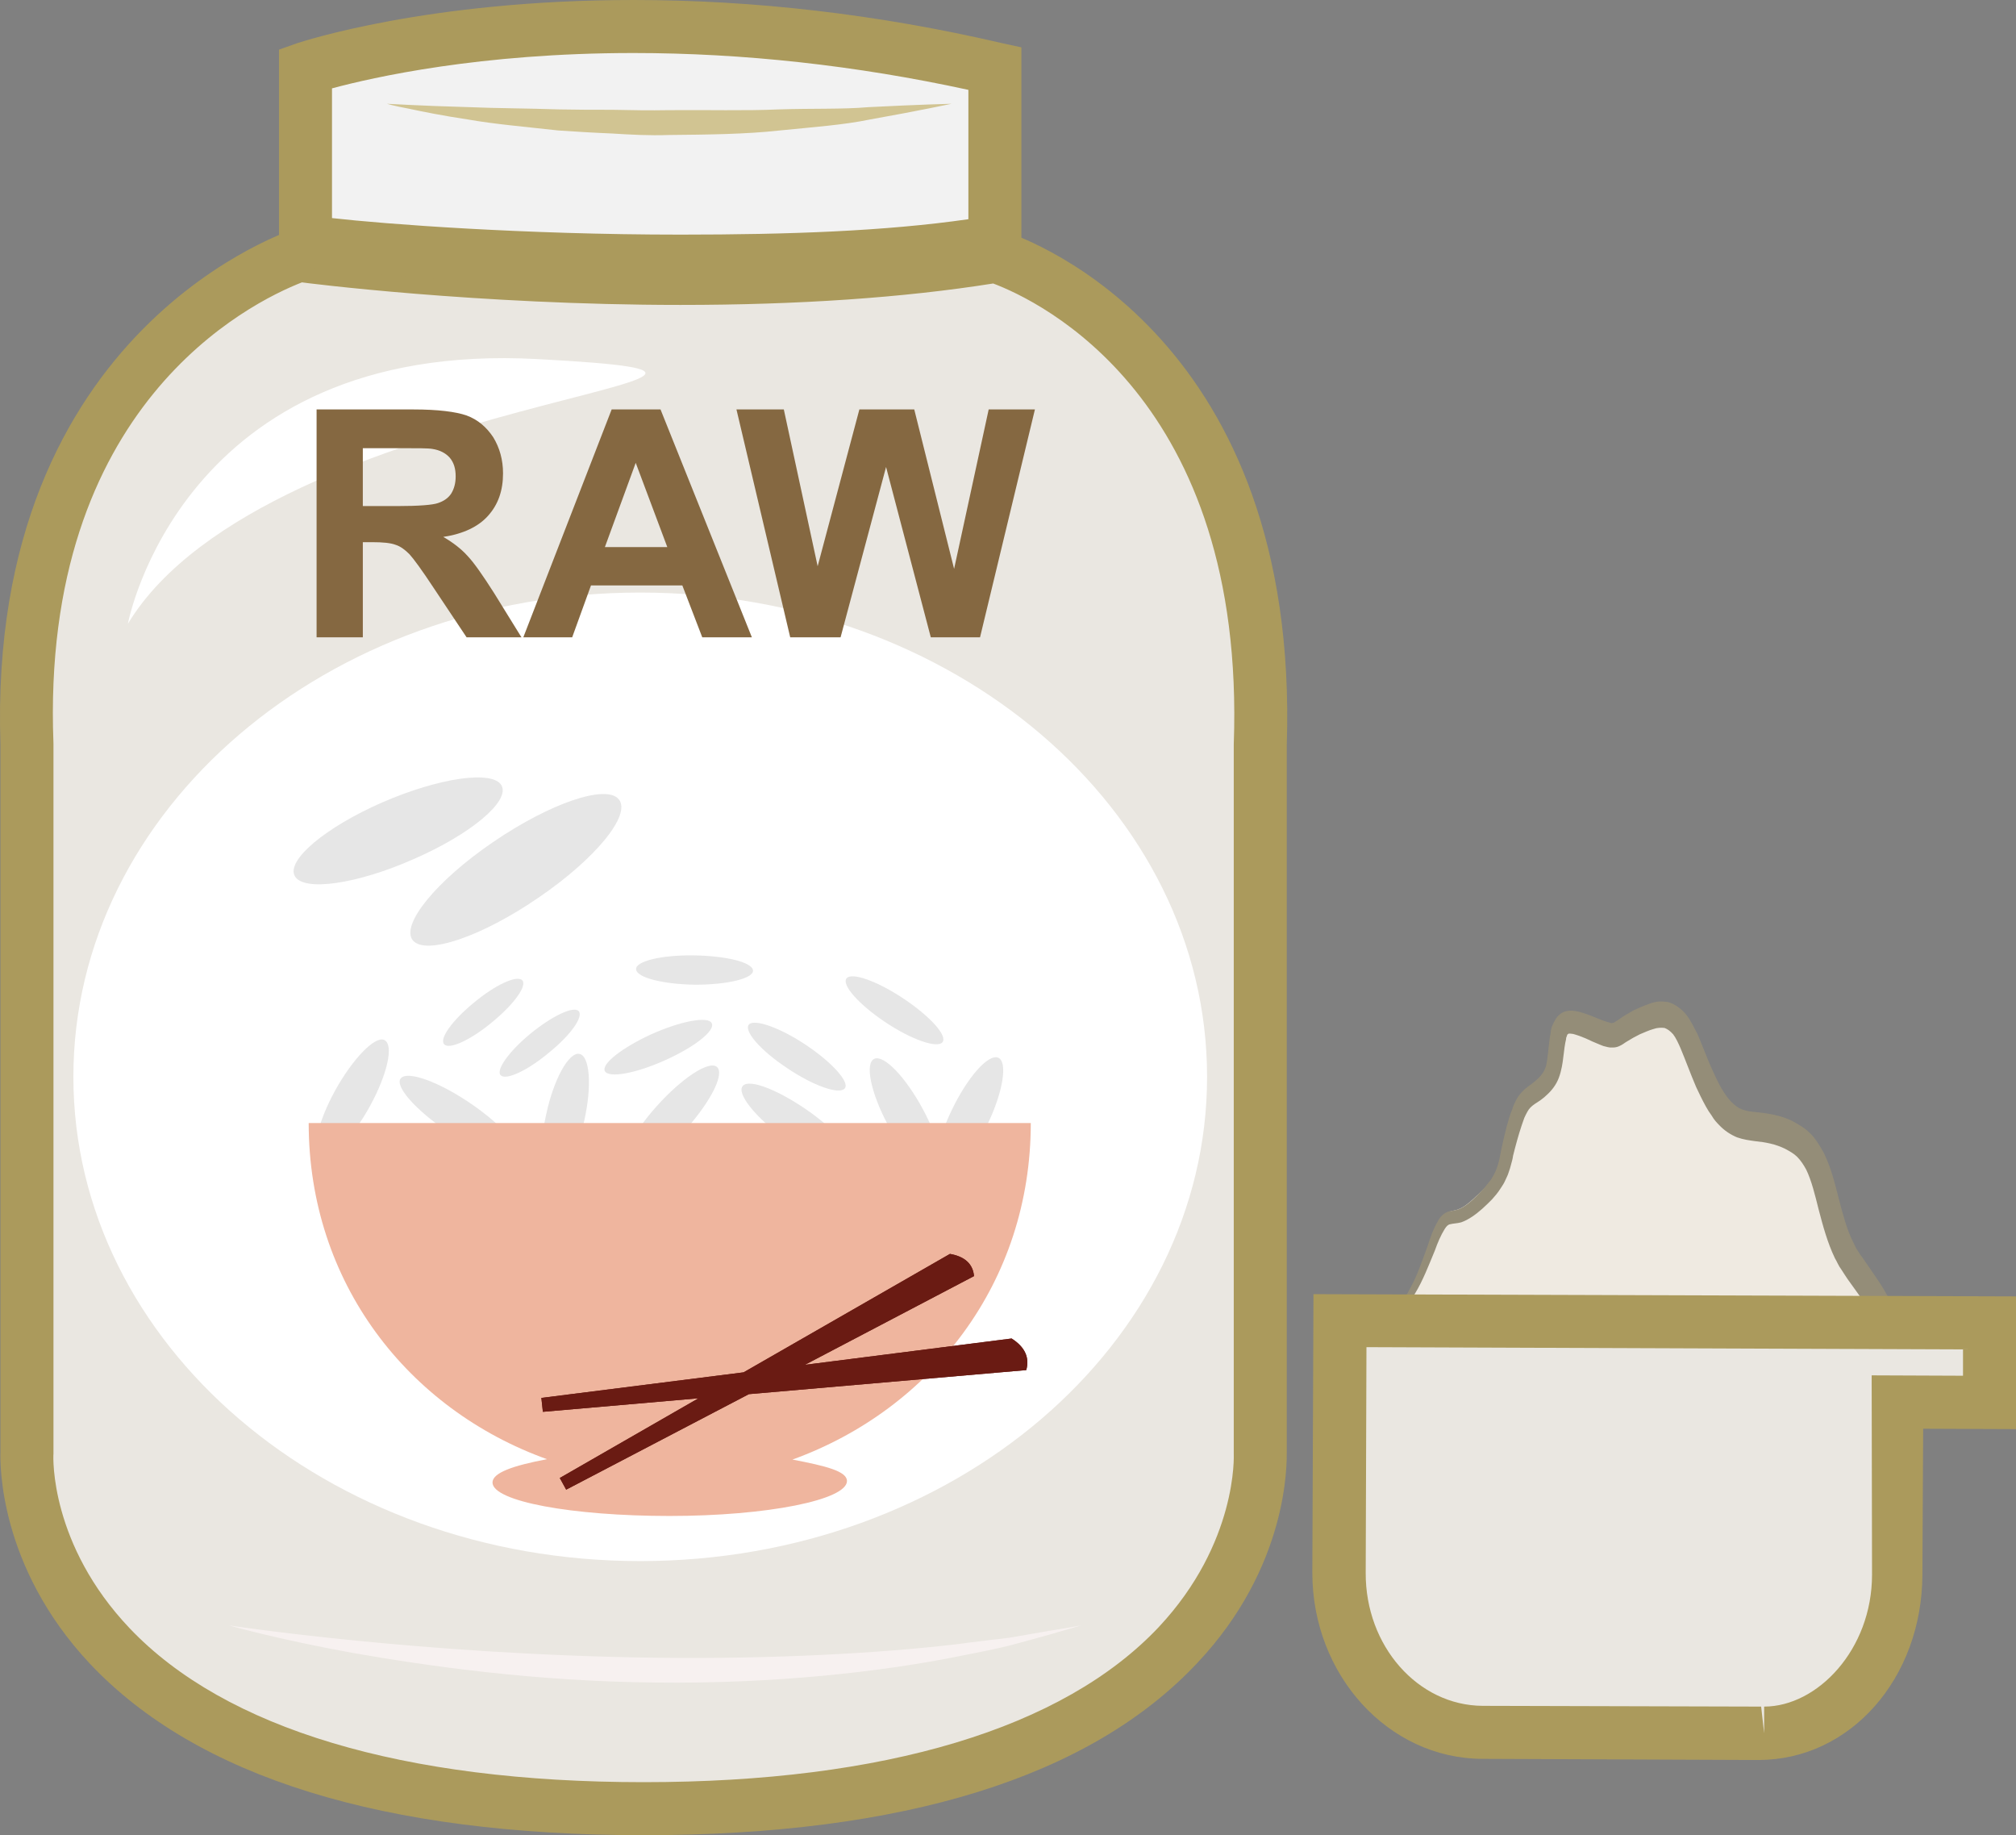
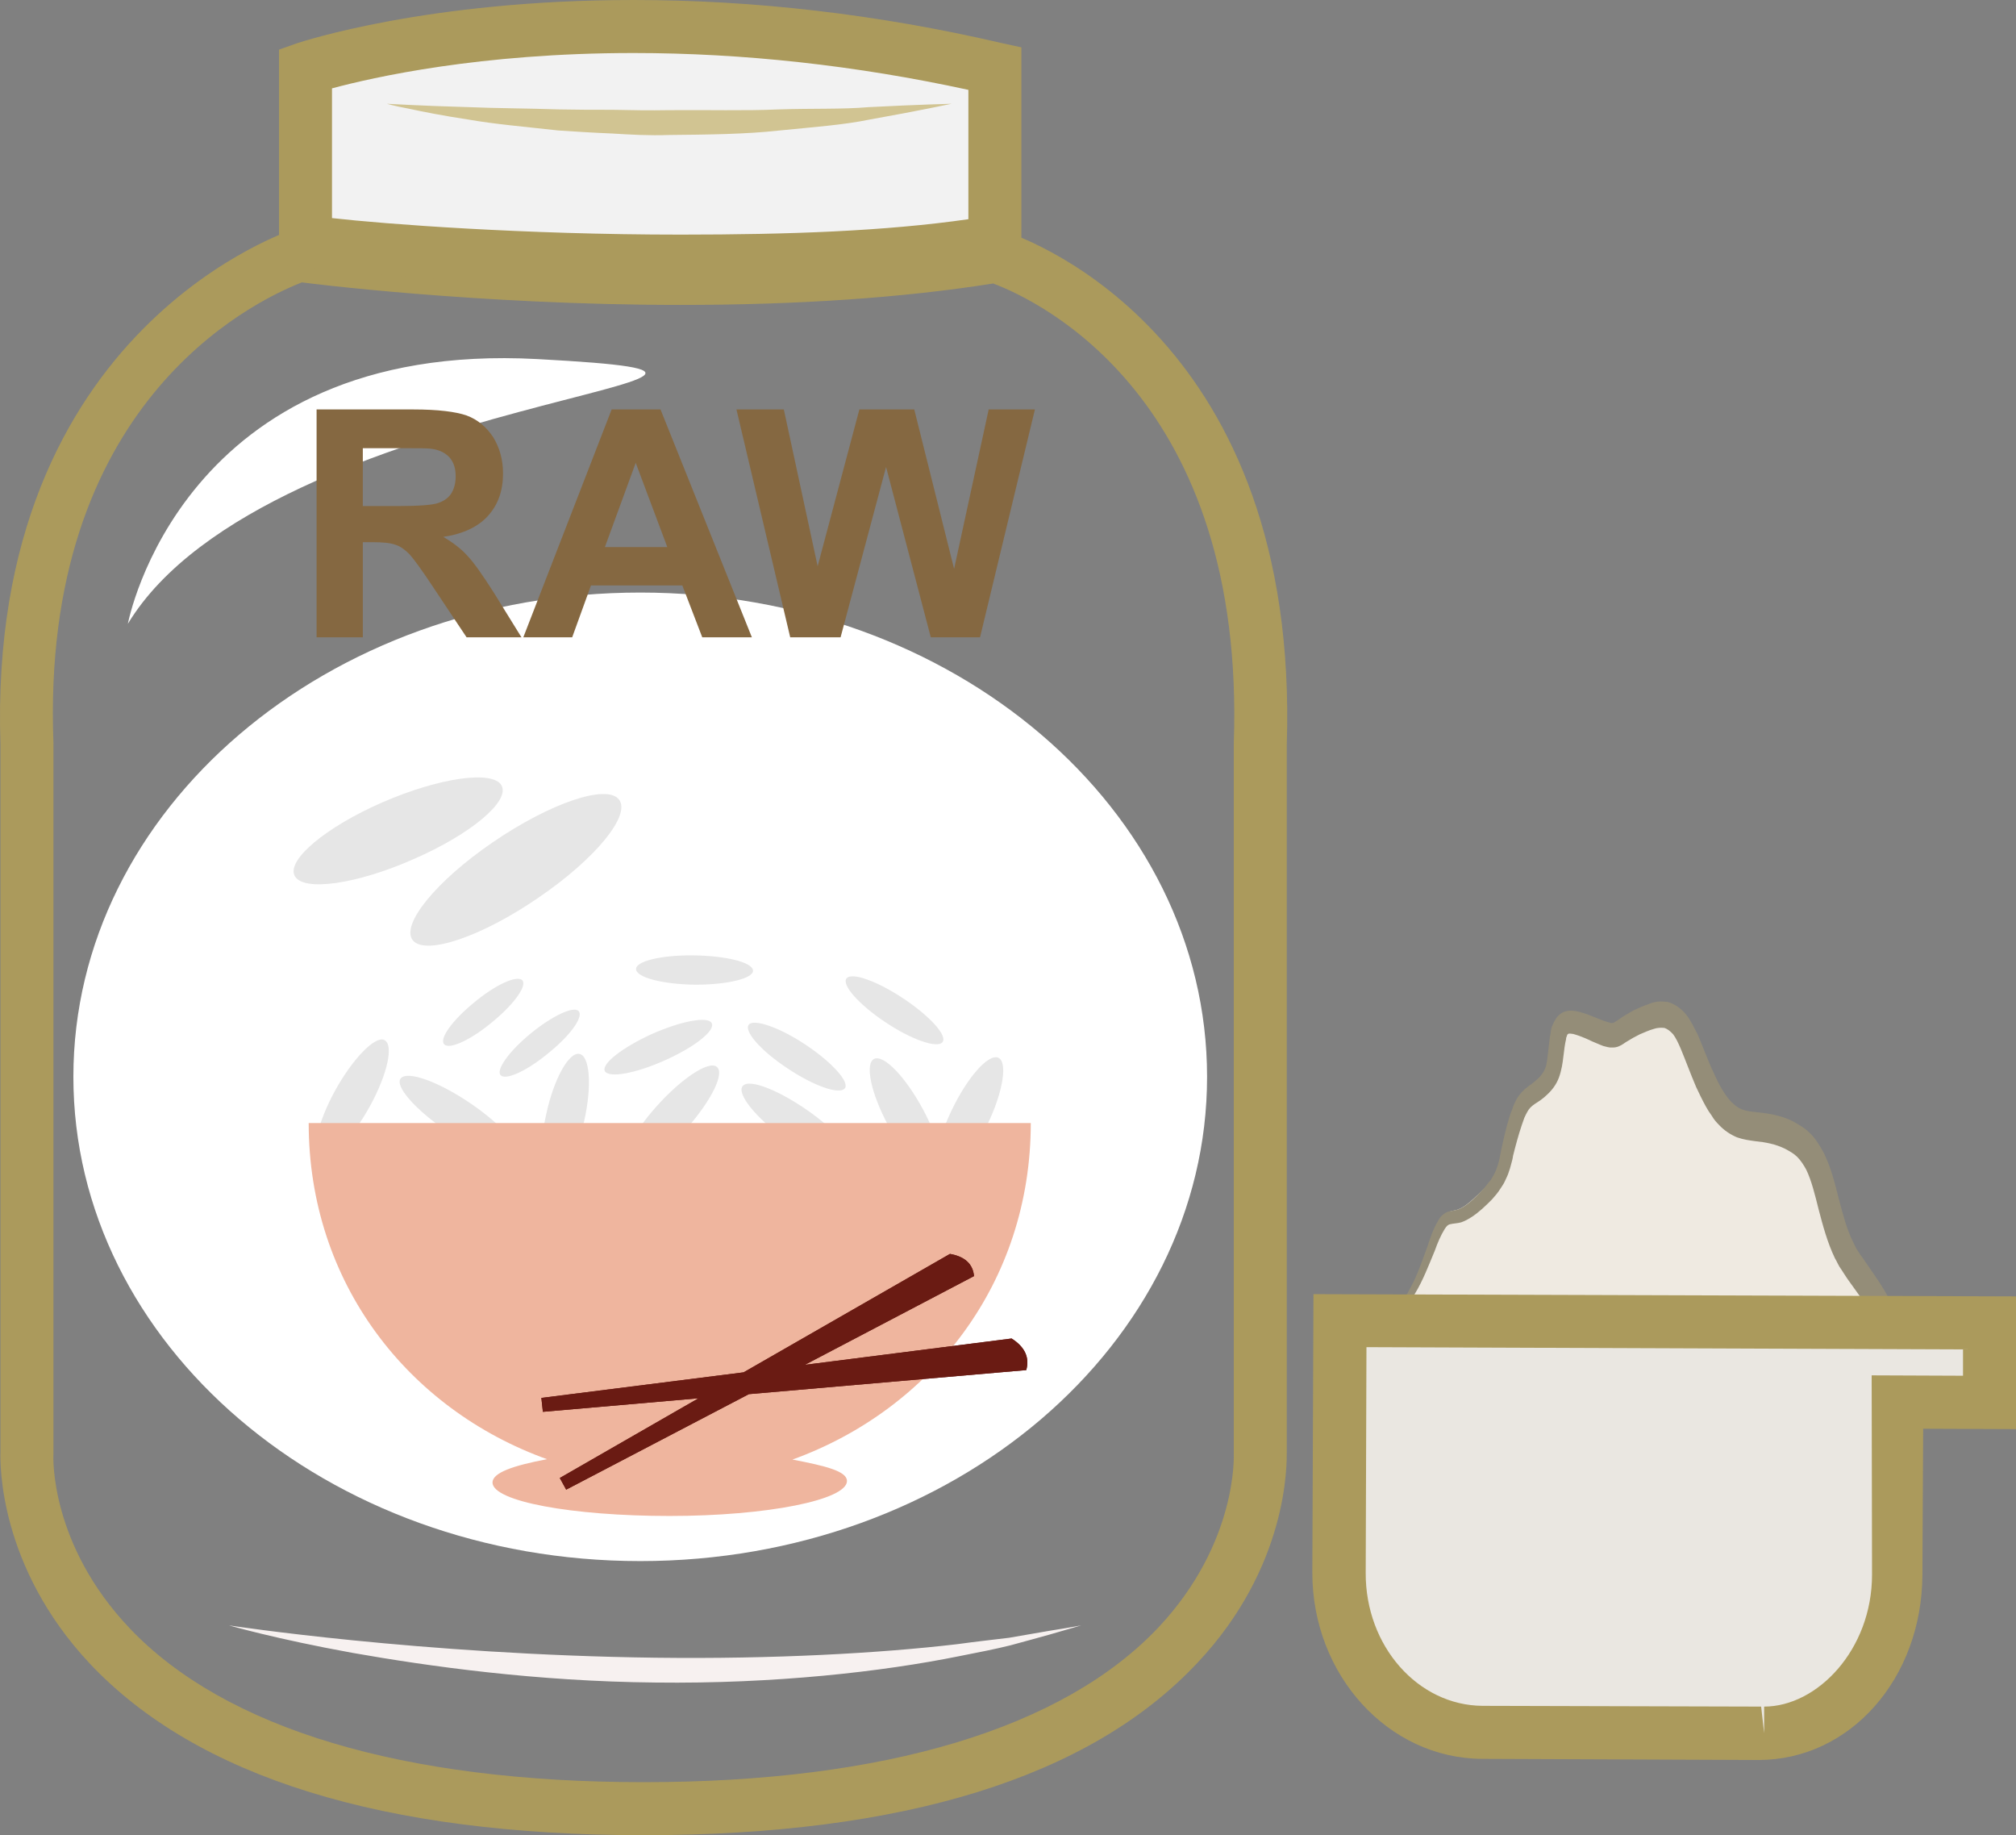
<svg xmlns="http://www.w3.org/2000/svg" id="svg72" viewBox="0 0 5363.215 4881" style="clip-rule:evenodd;fill-rule:evenodd;image-rendering:optimizeQuality;shape-rendering:geometricPrecision;text-rendering:geometricPrecision" version="1.1" height="48.81mm" width="53.632mm" xml:space="preserve">
  <rect x="0" y="0" width="5363.215" height="4881" fill="#808080" stroke="none" />
  <defs id="defs4">
    <style id="style2" type="text/css">
   
    .fil11 {fill:#856841}
    .fil10 {fill:#6A1B13;fill-rule:nonzero}
    .fil1 {fill:#948D78;fill-rule:nonzero}
    .fil3 {fill:#AB9A5C;fill-rule:nonzero}
    .fil7 {fill:#D1C492;fill-rule:nonzero}
    .fil8 {fill:#E6E6E6;fill-rule:nonzero}
    .fil2 {fill:#EAE7E1;fill-rule:nonzero}
    .fil9 {fill:#EFB59E;fill-rule:nonzero}
    .fil0 {fill:#EFEAE1;fill-rule:nonzero}
    .fil4 {fill:#F2F2F2;fill-rule:nonzero}
    .fil5 {fill:#F7F1F0;fill-rule:nonzero}
    .fil6 {fill:white;fill-rule:nonzero}
   
  </style>
  </defs>
  <g transform="translate(-7862.785,-12372)" id="Vrstva_x0020_1">
    <path style="fill:#efeae1;fill-rule:nonzero" id="path7" d="m 11508,16078 c 28,-35 123,98 238,145 114,47 148,142 268,86 121,-56 242,-123 302,-118 60,6 83,109 230,82 147,-28 235,-65 306,-216 72,-150 20,-206 -60,-320 -80,-113 -58,-282 -156,-339 -98,-57 -153,9 -218,-113 -65,-123 -70,-245 -169,-208 -98,37 -71,66 -136,37 -66,-28 -93,-38 -104,9 -11,47 0,104 -44,141 -44,38 -37,41 -65,135 -27,94 -24,100 -106,175 -82,75 -65,-16 -114,124 -50,140 -73,149 -123,225 -49,75 -115,89 -83,146 0,0 30,14 34,9 z" class="fil0" />
    <path style="fill:#efeae1;fill-rule:nonzero" id="path9" d="m 11520,16054 c 24,0 52,24 92,57 39,33 88,74 140,96 40,16 70,38 97,57 35,25 62,44 97,44 19,0 38,-5 61,-15 23,-11 47,-23 70,-34 101,-48 187,-90 241,-85 26,2 46,19 66,36 29,25 58,50 115,50 13,0 28,-2 44,-5 148,-28 226,-64 293,-205 63,-132 27,-183 -45,-283 l -14,-19 c -37,-53 -52,-114 -67,-173 -18,-72 -34,-133 -83,-161 -34,-21 -63,-24 -90,-27 -47,-6 -90,-11 -135,-94 -18,-35 -32,-70 -44,-100 -33,-83 -50,-119 -102,-99 -37,13 -55,26 -68,34 -11,8 -22,15 -37,15 -11,0 -23,-3 -45,-13 -29,-12 -53,-22 -66,-22 -4,0 -9,0 -14,19 -3,13 -4,26 -6,40 -3,37 -7,79 -44,111 -31,26 -32,30 -46,80 -3,13 -7,28 -13,46 l -6,22 c -22,75 -26,89 -105,161 -34,31 -53,37 -70,40 -9,2 -14,3 -40,77 -38,109 -62,142 -93,184 -9,12 -19,26 -31,44 -19,29 -40,49 -57,65 -30,30 -37,39 -28,58 5,2 10,4 14,5 5,-4 12,-6 19,-6 z m 426,290 c -46,0 -81,-25 -117,-51 -27,-19 -54,-39 -90,-54 -57,-23 -109,-66 -150,-101 -26,-22 -58,-48 -69,-48 0,2 -6,6 -16,6 -12,0 -30,-8 -37,-12 l -5,-2 -3,-5 c -28,-48 1,-76 32,-105 16,-16 35,-34 52,-59 12,-18 22,-33 32,-46 30,-41 51,-71 88,-175 29,-81 37,-94 66,-100 10,-2 24,-4 53,-31 72,-65 74,-73 95,-145 l 7,-22 c 5,-18 9,-33 12,-45 14,-52 18,-64 57,-98 26,-22 29,-54 32,-87 2,-15 3,-30 7,-45 2,-11 11,-46 48,-46 20,0 45,10 80,25 16,7 25,10 31,10 4,0 7,-2 18,-9 13,-9 34,-23 74,-38 14,-6 27,-8 39,-8 58,0 82,58 109,127 12,29 25,63 43,96 35,67 64,71 107,76 28,3 63,7 104,31 61,36 80,107 99,183 14,56 29,114 62,161 l 14,20 c 72,100 120,167 48,318 -73,153 -164,196 -319,225 -18,3 -34,5 -50,5 -70,0 -108,-32 -138,-58 -17,-15 -31,-27 -47,-28 -44,-4 -130,38 -222,82 -23,11 -47,23 -70,34 -28,12 -52,19 -76,19 z" class="fil0" />
    <path style="fill:#948d78;fill-rule:nonzero" id="path11" d="m 11508,16078 c 0,-1 0,1 -5,1 -5,-1 -13,-3 -29,-10 -2,-4 -7,-12 -10,-25 -4,-13 2,-33 13,-47 10,-16 24,-31 38,-50 15,-19 28,-44 46,-68 18,-25 38,-50 54,-82 18,-32 31,-71 46,-112 7,-21 14,-43 27,-65 3,-6 7,-12 12,-16 5,-5 11,-8 17,-10 11,-2 19,-3 27,-6 15,-6 31,-19 46,-34 8,-8 16,-16 23,-24 l 10,-13 6,-7 4,-7 c 12,-19 18,-41 23,-70 6,-28 13,-60 22,-89 2,-7 5,-15 8,-22 2,-8 6,-16 10,-24 8,-16 23,-30 33,-37 10,-7 20,-15 28,-23 7,-7 13,-15 17,-26 4,-10 5,-24 7,-39 2,-16 3,-34 7,-54 0,-5 2,-11 3,-16 3,-6 5,-12 9,-18 6,-12 17,-20 27,-23 11,-3 19,-2 26,-1 8,1 15,3 21,5 26,8 53,22 72,26 l 3,1 c 1,0 2,0 2,0 2,-1 3,0 5,-1 2,-1 9,-6 14,-9 12,-9 25,-16 39,-24 13,-6 26,-12 41,-17 7,-3 15,-5 23,-6 9,-1 18,0 27,1 18,5 36,18 49,34 13,17 21,35 30,52 15,35 27,69 42,101 14,31 30,61 48,79 9,9 18,16 29,20 11,4 24,6 38,7 29,3 63,8 94,23 14,8 32,17 47,32 15,14 27,34 38,54 20,41 30,84 40,123 11,42 21,80 37,112 4,8 7,16 12,23 4,7 9,14 15,22 11,16 22,32 33,48 11,16 22,33 33,53 10,20 19,43 25,70 5,27 4,56 0,81 -2,13 -4,25 -8,36 -3,12 -7,22 -11,33 -8,21 -17,40 -27,57 -10,18 -18,36 -31,52 l -17,24 c -5,8 -13,14 -19,21 l -19,20 c -7,5 -15,10 -22,16 -56,41 -116,56 -172,68 -28,6 -57,12 -86,11 -30,0 -60,-7 -87,-23 -28,-15 -51,-40 -70,-55 -10,-7 -18,-11 -28,-12 -11,1 -22,0 -33,3 -47,10 -93,31 -137,50 -44,19 -86,38 -126,56 -21,9 -43,15 -65,15 -22,1 -43,-5 -62,-15 -37,-20 -67,-48 -97,-67 -15,-10 -30,-18 -44,-25 -15,-7 -29,-15 -43,-23 -26,-16 -49,-35 -70,-52 -40,-34 -70,-64 -92,-79 -11,-7 -21,-10 -27,-9 -6,1 -9,5 -9,5 0,0 2,-4 9,-6 6,-2 16,1 28,7 23,13 54,41 96,71 21,16 44,32 70,46 14,7 28,13 43,19 15,7 31,14 46,23 32,18 63,44 98,60 34,17 72,11 110,-7 40,-20 81,-41 125,-63 43,-22 89,-45 141,-59 12,-4 27,-5 41,-5 16,0 32,7 45,16 26,19 45,39 67,50 22,11 46,16 71,16 25,0 51,-7 78,-13 54,-13 109,-30 156,-66 6,-5 12,-9 17,-14 l 16,-17 c 5,-6 11,-10 16,-17 l 14,-21 c 10,-12 17,-29 26,-44 8,-16 16,-32 22,-49 3,-8 6,-17 8,-25 3,-8 4,-16 6,-25 2,-16 2,-30 -1,-45 -6,-29 -24,-60 -45,-90 -11,-15 -22,-31 -33,-46 -5,-7 -11,-17 -17,-26 -7,-9 -11,-20 -17,-30 -20,-42 -32,-87 -43,-129 -10,-40 -19,-77 -33,-106 -7,-13 -15,-25 -24,-34 -9,-9 -20,-15 -33,-22 -25,-12 -50,-17 -80,-20 -14,-2 -30,-4 -47,-10 -17,-7 -34,-18 -48,-33 -7,-7 -14,-15 -19,-24 -6,-8 -11,-16 -16,-25 -10,-18 -18,-35 -26,-52 -15,-35 -28,-71 -41,-102 -6,-14 -13,-29 -20,-38 -8,-9 -15,-14 -23,-17 -9,-1 -19,-1 -30,3 -11,3 -24,9 -36,14 -12,6 -23,12 -34,19 -7,4 -12,9 -22,13 -5,2 -10,3 -15,3 h -8 l -6,-1 -12,-3 -10,-4 c -7,-3 -14,-6 -19,-8 -12,-6 -24,-11 -35,-15 -6,-2 -12,-4 -16,-5 -5,-1 -10,-1 -12,-1 -1,1 -3,2 -4,3 0,0 0,2 -1,4 -1,2 -2,4 -2,8 -3,12 -5,28 -7,45 -2,18 -5,38 -12,57 -7,19 -19,34 -31,45 -11,11 -22,18 -33,25 -10,7 -15,12 -20,21 -3,5 -5,10 -8,16 -2,7 -5,13 -7,20 -9,27 -16,53 -23,81 -1,8 -3,15 -5,22 -2,8 -4,15 -7,23 -2,7 -6,14 -9,21 -3,7 -7,13 -11,19 l -6,9 -6,8 -12,14 c -9,9 -17,17 -26,25 -17,15 -36,29 -56,36 -11,3 -22,3 -29,5 -6,1 -10,5 -15,13 -10,16 -19,37 -26,57 -17,41 -32,80 -52,113 -19,32 -40,57 -58,79 -19,23 -34,46 -49,65 -16,18 -30,32 -41,46 -11,13 -17,29 -14,42 2,13 7,21 9,25 14,8 23,10 28,11 5,0 5,-2 5,-1 z" class="fil1" />
-     <path style="fill:#eae7e1;fill-rule:nonzero" id="path13" d="m 11215,14352 c 36,-970 -564,-1253 -705,-1299 v 1 c -812,132 -1835,0 -1835,0 v -9 c 0,0 -776,231 -741,1307 v 1882 c 0,0 -56,948 1641,948 1697,0 1640,-948 1640,-948 z" class="fil2" />
    <path style="fill:#ab9a5c;fill-rule:nonzero" id="path15" d="m 8666,13123 c -138,54 -696,327 -661,1226 v 1887 3 c -1,9 -9,241 203,464 254,267 727,409 1367,409 642,0 1116,-143 1370,-412 211,-225 200,-459 200,-461 v -5 -1882 c 33,-921 -518,-1180 -640,-1226 -240,38 -519,57 -832,57 -541,0 -1002,-59 -1007,-60 z m 909,4130 c -692,0 -1188,-154 -1473,-456 -243,-259 -239,-533 -238,-564 v -1881 c -37,-1115 783,-1372 791,-1374 l 91,-27 v 40 c 141,15 510,51 927,51 287,0 544,-17 766,-49 v -37 l 93,30 c 81,26 789,291 754,1368 v 1879 c 0,31 5,305 -239,563 -285,303 -780,457 -1472,457 z" class="fil3" />
    <path style="fill:#f2f2f2;fill-rule:nonzero" id="path17" d="m 8675,12554 v 453 8 c 0,0 1023,133 1835,0 v -1 -460 c -1094,-251 -1835,0 -1835,0 z" class="fil4" />
    <path style="fill:#ab9a5c;fill-rule:nonzero" id="path19" d="m 8746,12952 c 141,16 510,44 927,44 h 1 c 286,0 543,-9 765,-41 v -344 c -299,-65 -599,-98 -891,-98 -409,0 -694,65 -802,94 z m 928,185 h -1 c -541,0 -1002,-55 -1007,-56 l -61,-4 v -573 l 48,-17 c 13,-4 346,-115 895,-115 321,0 650,38 977,114 l 55,12 v 576 l -59,7 c -243,40 -528,56 -847,56 z" class="fil3" />
    <path style="fill:#f7f1f0;fill-rule:nonzero" id="path21" d="m 10739,16695 c 0,0 -30,9 -86,25 -28,8 -62,17 -102,28 -40,10 -86,19 -137,29 -203,41 -490,74 -808,70 -317,-3 -602,-43 -806,-79 -204,-37 -328,-73 -328,-73 0,0 508,78 1135,86 314,4 598,-12 802,-36 51,-7 97,-12 138,-17 40,-7 75,-13 104,-18 57,-9 88,-15 88,-15 z" class="fil5" />
    <path style="fill:#ffffff;fill-rule:nonzero" id="path23" d="m 8203,14031 c 0,0 141,-755 1089,-704 948,51 -717,90 -1089,704 z" class="fil6" />
    <path style="fill:#d1c492;fill-rule:nonzero" id="path25" d="m 10394,12648 c 0,0 -83,18 -218,42 -67,14 -149,20 -239,29 -90,10 -190,11 -294,12 -53,2 -104,-1 -153,-4 -49,-2 -97,-5 -142,-8 -90,-10 -171,-17 -239,-29 -67,-10 -122,-21 -159,-29 -38,-7 -58,-13 -58,-13 0,0 21,1 59,3 38,2 93,4 161,6 68,3 150,3 239,6 45,1 92,1 141,1 49,1 99,2 151,1 103,-1 202,2 291,-2 90,-3 171,0 239,-6 136,-7 221,-9 221,-9 z" class="fil7" />
    <path style="fill:#eae7e1;fill-rule:nonzero" id="path27" d="m 13156,15890 h -247 l -323,-1 -1159,-4 -2,670 c -1,234 170,424 381,424 l 734,3 c 212,1 366,-188 367,-422 l 1,-459 248,1 z" class="fil2" />
    <path style="fill:#ab9a5c;fill-rule:nonzero" id="path29" d="m 11498,15955 -2,600 c -1,195 139,353 311,354 l 741,2 8,71 v -71 c 141,0 287,-151 287,-351 l -1,-530 243,1 v -70 z m 1043,1098 h -1 l -734,-3 c -250,-1 -452,-223 -452,-495 l 3,-741 1869,6 v 353 l -247,-1 -2,388 c -1,276 -192,493 -436,493 z" class="fil3" />
    <path style="fill:#ffffff;fill-rule:nonzero" id="path31" d="m 11074,15236 c 0,711 -675,1288 -1508,1288 -833,0 -1508,-577 -1508,-1288 0,-711 675,-1288 1508,-1288 833,0 1508,577 1508,1288 z" class="fil6" />
    <path style="fill:#e6e6e6;fill-rule:nonzero" id="path33" d="m 8847,15314 c -47,85 -106,146 -132,134 -25,-11 -8,-89 39,-175 47,-85 106,-146 131,-135 26,12 9,90 -38,176 z" class="fil8" />
    <path style="fill:#e6e6e6;fill-rule:nonzero" id="path35" d="m 9174,14612 c 152,-104 302,-155 335,-114 34,41 -62,158 -213,261 -151,104 -301,155 -335,114 -33,-41 62,-158 213,-261 z" class="fil8" />
    <path style="fill:#e6e6e6;fill-rule:nonzero" id="path37" d="m 8880,14506 c 152,-66 294,-86 317,-45 23,42 -82,130 -234,196 -151,67 -293,87 -316,45 -23,-42 82,-130 233,-196 z" class="fil8" />
    <path style="fill:#e6e6e6;fill-rule:nonzero" id="path39" d="m 9052,15381 c -85,-58 -140,-121 -123,-141 18,-21 101,9 186,67 85,58 140,121 122,141 -17,21 -100,-9 -185,-67 z" class="fil8" />
    <path style="fill:#e6e6e6;fill-rule:nonzero" id="path41" d="m 9609,15315 c 66,-74 138,-122 160,-106 23,16 -13,89 -79,164 -66,75 -138,122 -161,106 -22,-16 13,-89 80,-164 z" class="fil8" />
    <path style="fill:#e6e6e6;fill-rule:nonzero" id="path43" d="m 10319,15324 c 46,86 62,165 36,176 -26,11 -84,-50 -130,-136 -46,-86 -62,-165 -36,-176 26,-11 84,50 130,136 z" class="fil8" />
    <path style="fill:#e6e6e6;fill-rule:nonzero" id="path45" d="m 10490,15362 c -42,88 -97,151 -124,141 -26,-10 -14,-89 28,-177 42,-88 97,-151 124,-141 26,10 14,90 -28,177 z" class="fil8" />
    <path style="fill:#e6e6e6;fill-rule:nonzero" id="path47" d="m 10022,15333 c 83,61 135,125 117,145 -18,20 -100,-13 -183,-73 -83,-60 -135,-125 -117,-145 18,-20 100,13 183,73 z" class="fil8" />
    <path style="fill:#e6e6e6;fill-rule:nonzero" id="path49" d="m 9595,15123 c 78,-35 151,-49 161,-30 11,19 -44,63 -122,98 -79,36 -151,49 -162,30 -10,-19 45,-62 123,-98 z" class="fil8" />
    <path style="fill:#e6e6e6;fill-rule:nonzero" id="path51" d="m 10008,15152 c 70,47 116,99 102,115 -15,17 -83,-7 -153,-54 -71,-47 -116,-99 -102,-116 14,-16 83,8 153,55 z" class="fil8" />
    <path style="fill:#e6e6e6;fill-rule:nonzero" id="path53" d="m 9316,15335 c 20,-93 60,-165 88,-160 28,5 34,85 13,178 -21,94 -60,165 -88,160 -29,-5 -34,-85 -13,-178 z" class="fil8" />
    <path style="fill:#e6e6e6;fill-rule:nonzero" id="path55" d="m 9273,15122 c 57,-47 115,-75 129,-61 14,14 -20,63 -78,110 -57,48 -115,75 -129,61 -14,-13 21,-63 78,-110 z" class="fil8" />
    <path style="fill:#e6e6e6;fill-rule:nonzero" id="path57" d="m 9707,14913 c 86,1 157,18 159,40 2,21 -67,38 -153,38 -86,-1 -157,-19 -158,-41 -2,-21 66,-38 152,-37 z" class="fil8" />
    <path style="fill:#e6e6e6;fill-rule:nonzero" id="path59" d="m 10268,15029 c 70,47 116,98 102,115 -14,17 -83,-7 -153,-54 -70,-47 -116,-99 -102,-116 14,-17 83,8 153,55 z" class="fil8" />
    <path style="fill:#e6e6e6;fill-rule:nonzero" id="path61" d="m 9122,15040 c 57,-48 115,-75 130,-61 14,14 -21,63 -78,110 -57,48 -115,75 -129,61 -15,-14 20,-63 77,-110 z" class="fil8" />
    <path style="fill:#efb59e;fill-rule:nonzero" id="path63" d="M 10605,15359 H 8684 c 0,424 264,761 634,894 -90,17 -145,36 -145,62 0,50 211,89 471,89 261,0 472,-43 472,-93 0,-26 -56,-40 -145,-57 370,-134 634,-471 634,-895 z" class="fil9" />
    <path style="fill:#6a1b13;fill-rule:nonzero" id="path65" d="m 10554,15932 -550,70 450,-236 c -3,-32 -24,-52 -64,-59 l -549,315 -538,68 4,37 414,-36 -369,212 17,31 486,-254 738,-64 c 9,-33 -3,-61 -39,-84 z" class="fil10" />
    <path style="fill:#6a1b13;fill-rule:nonzero" id="path67" d="m 10554,15932 -550,70 450,-236 c -3,-32 -24,-52 -64,-59 l -549,315 -538,68 4,37 414,-36 -369,212 17,31 486,-254 738,-64 c 9,-33 -3,-61 -39,-84 z" class="fil10" />
    <path style="fill:#856841" id="path69" d="m 8705,14067 v -606 h 258 c 65,0 112,6 141,16 30,11 53,31 71,58 17,28 26,60 26,96 0,46 -13,83 -40,113 -26,29 -66,48 -119,56 26,15 48,32 65,51 17,18 40,51 70,98 l 73,118 h -146 l -88,-132 c -31,-47 -53,-77 -64,-89 -12,-12 -24,-21 -37,-25 -13,-5 -34,-7 -62,-7 h -25 v 253 z m 123,-349 h 91 c 58,0 95,-3 109,-8 15,-5 27,-13 35,-25 8,-13 12,-28 12,-46 0,-21 -5,-37 -16,-50 -11,-12 -26,-20 -46,-23 -10,-2 -40,-2 -89,-2 h -96 z m 1035,349 h -132 l -53,-138 h -243 l -50,138 h -130 l 235,-606 h 130 z m -225,-240 -84,-224 -82,224 z m 327,240 -143,-606 h 126 l 90,417 111,-417 h 146 l 106,424 92,-424 h 123 l -146,606 h -131 l -119,-453 -121,453 z" class="fil11" />
  </g>
</svg>